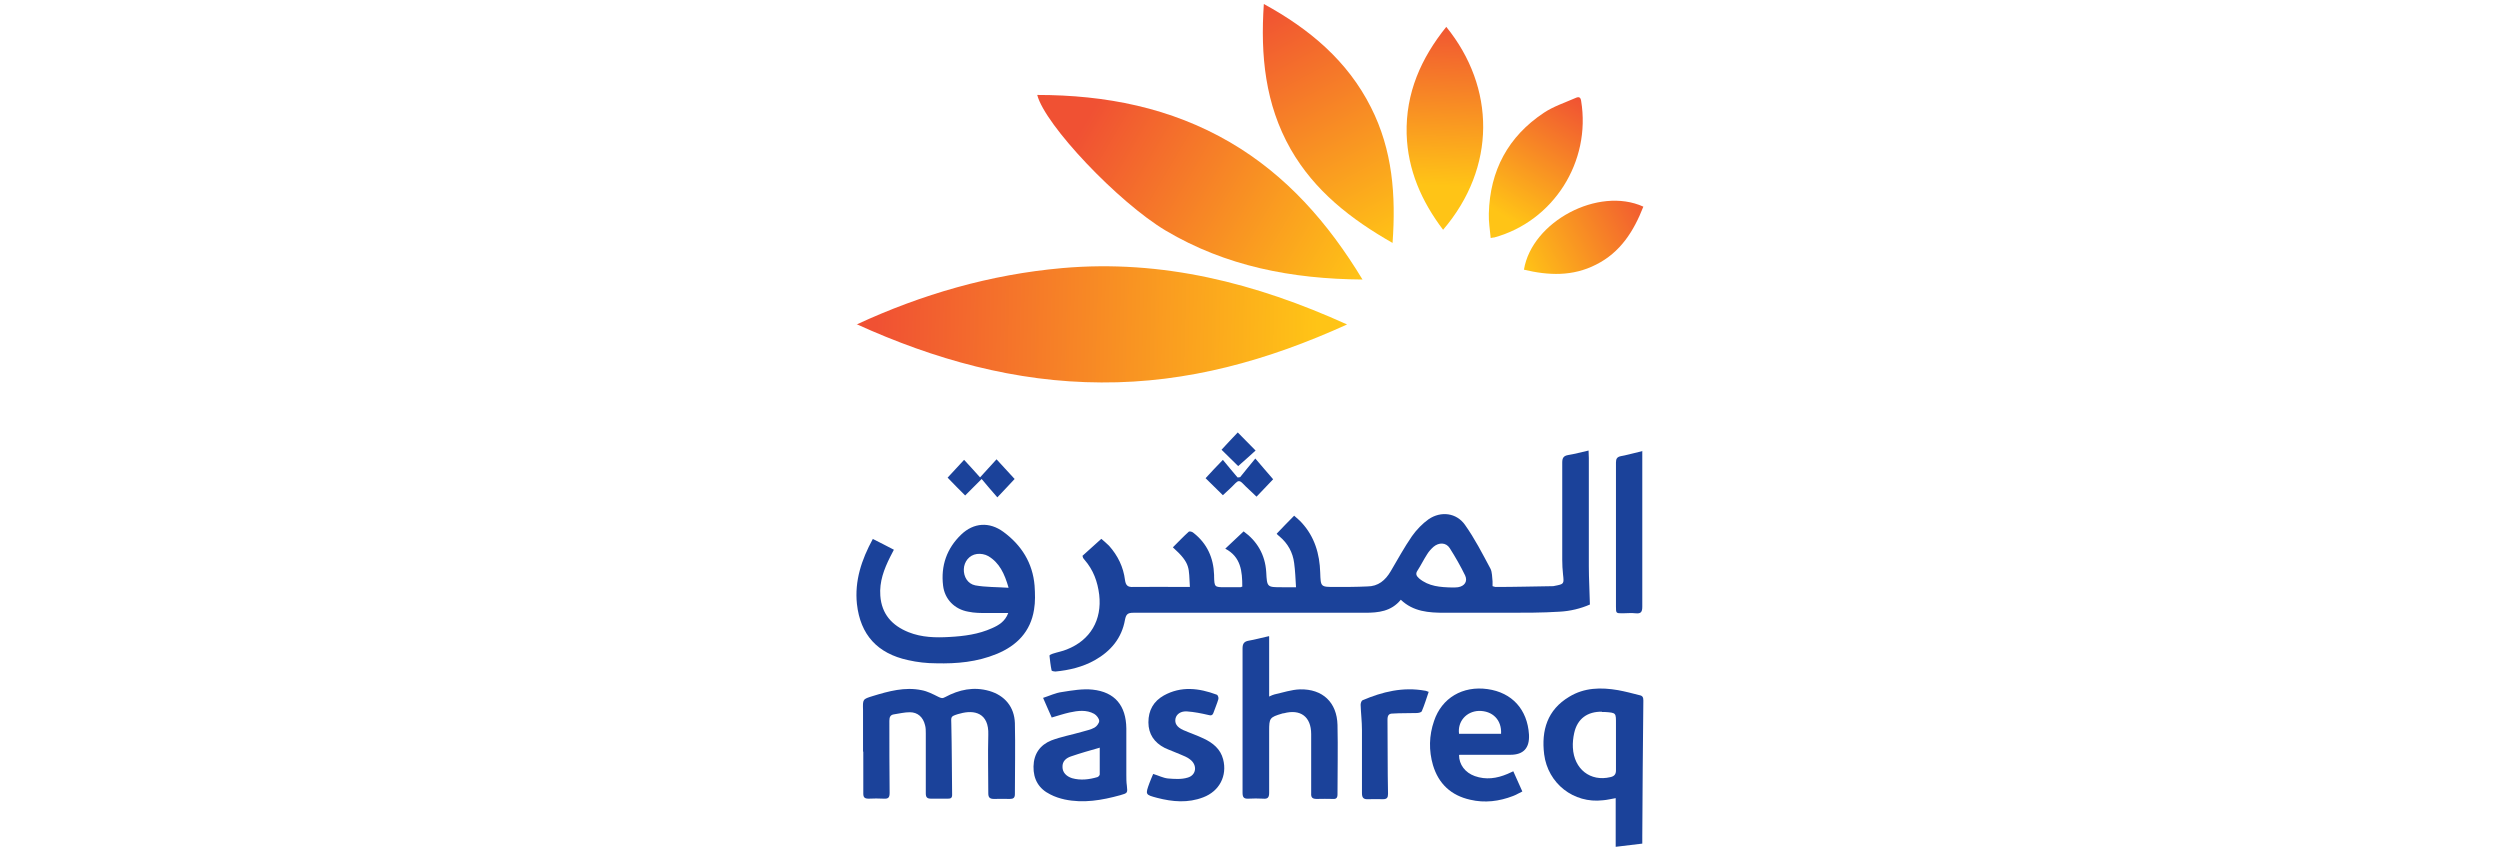
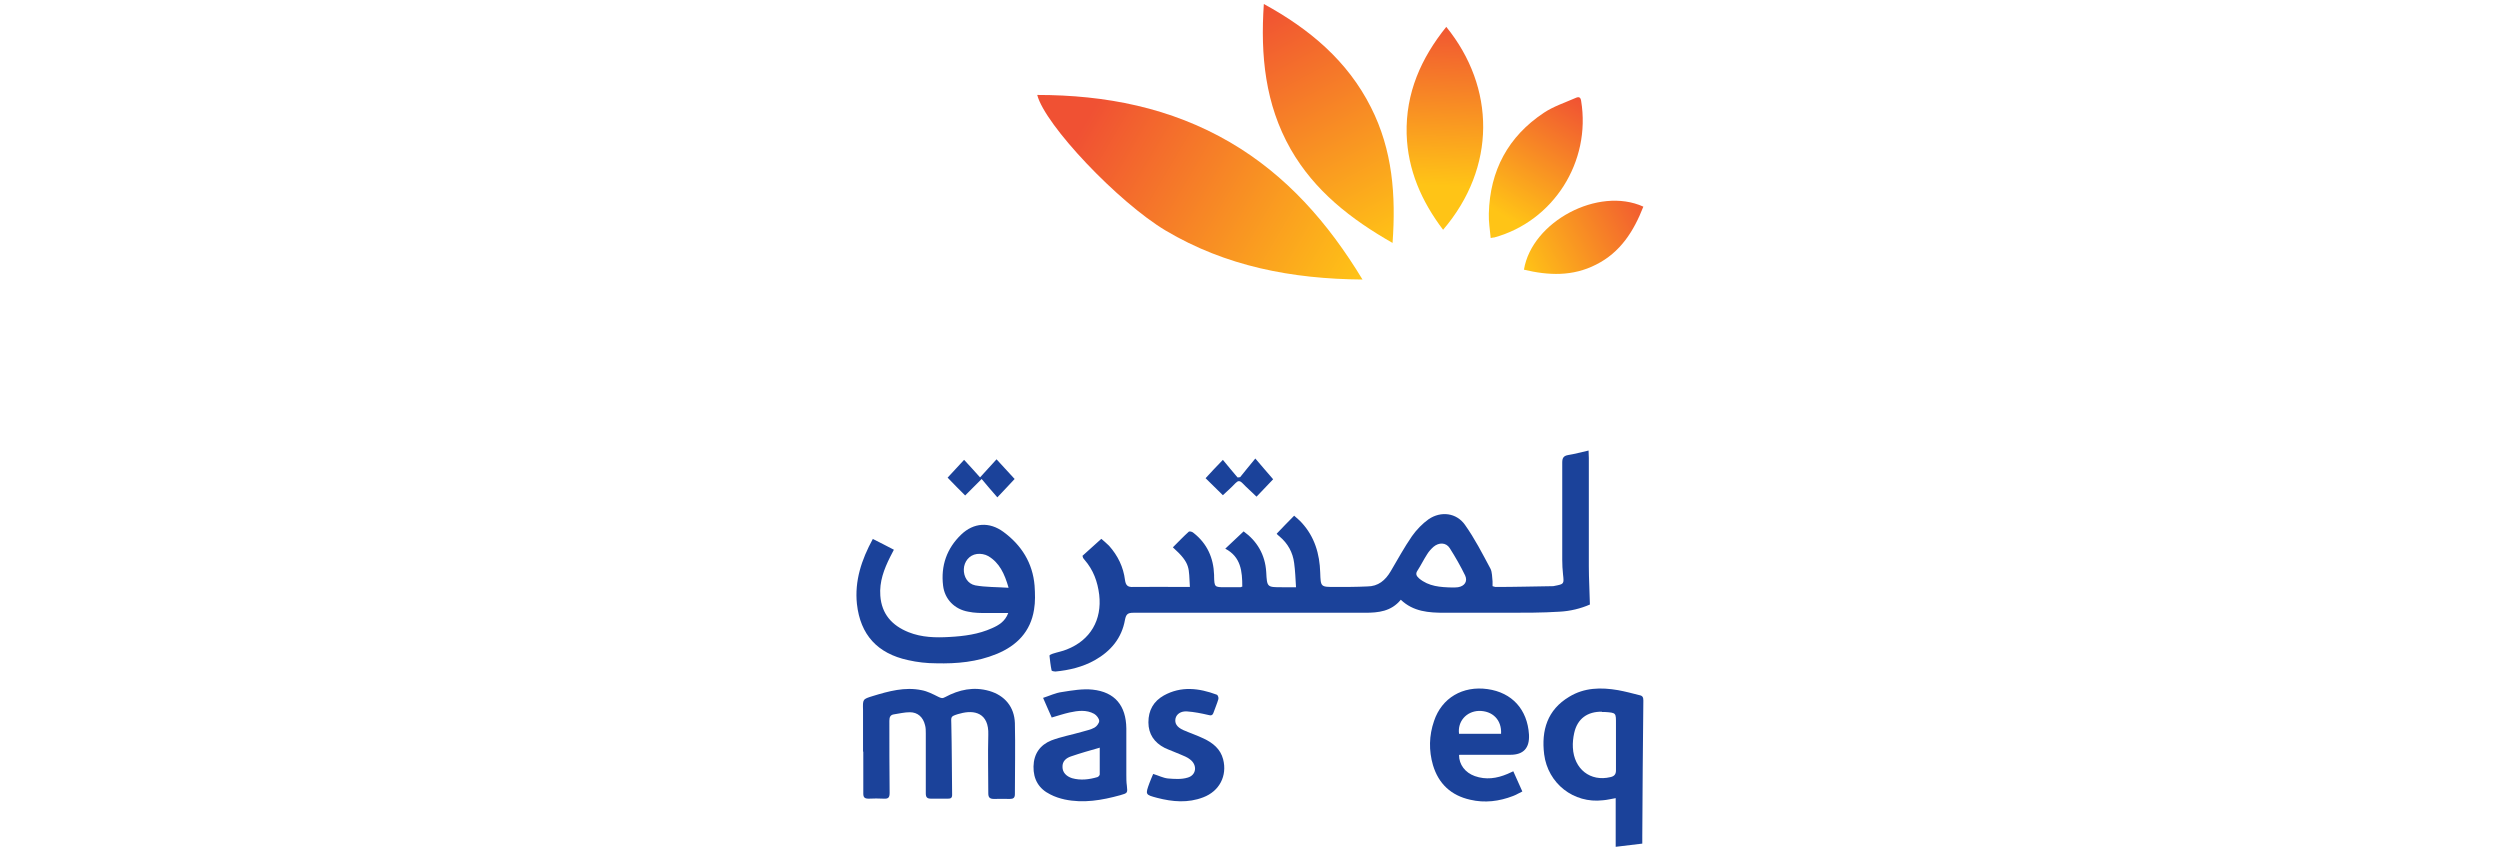
<svg xmlns="http://www.w3.org/2000/svg" xmlns:xlink="http://www.w3.org/1999/xlink" id="Layer_1" viewBox="0 0 94 32">
  <defs>
    <style>.cls-1{fill:url(#linear-gradient);}.cls-1,.cls-2,.cls-3,.cls-4,.cls-5,.cls-6,.cls-7{stroke-width:0px;}.cls-2{fill:url(#linear-gradient-4);}.cls-3{fill:url(#linear-gradient-2);}.cls-4{fill:url(#linear-gradient-3);}.cls-5{fill:url(#linear-gradient-5);}.cls-6{fill:url(#linear-gradient-6);}.cls-7{fill:#1b429a;}</style>
    <linearGradient id="linear-gradient" x1="49.55" y1="12.41" x2="32.94" y2="11.97" gradientUnits="userSpaceOnUse">
      <stop offset="0" stop-color="#ffc416" />
      <stop offset="1" stop-color="#f05133" />
    </linearGradient>
    <linearGradient id="linear-gradient-2" x1="51.18" y1="10.63" x2="40.84" y2="4.53" xlink:href="#linear-gradient" />
    <linearGradient id="linear-gradient-3" x1="52.41" y1="9.22" x2="47.55" y2=".21" xlink:href="#linear-gradient" />
    <linearGradient id="linear-gradient-4" x1="54.24" y1="6.99" x2="54.5" y2=".72" xlink:href="#linear-gradient" />
    <linearGradient id="linear-gradient-5" x1="56.58" y1="8.15" x2="59.41" y2="3.64" xlink:href="#linear-gradient" />
    <linearGradient id="linear-gradient-6" x1="57.26" y1="10.14" x2="62.21" y2="7.58" xlink:href="#linear-gradient" />
  </defs>
-   <path class="cls-1" d="m32.21,12.2c2.46-1.14,5.03-1.88,7.73-2.12,3.76-.33,7.27.56,10.71,2.12-2.97,1.35-6,2.2-9.24,2.18-3.23-.01-6.27-.86-9.2-2.19Z" />
  <path class="cls-7" d="m46.71,22.06c0-.58-.05-1.12-.64-1.43.24-.23.46-.43.69-.65.5.36.81.87.85,1.53.03.57.03.57.59.57.18,0,.35,0,.53,0-.02-.32-.03-.62-.07-.91-.05-.4-.24-.74-.55-1-.04-.03-.07-.06-.1-.09,0,0-.01-.02,0-.02.21-.22.42-.44.65-.67.1.09.2.17.28.26.49.53.68,1.18.7,1.88.02.54.01.54.56.54.4,0,.8,0,1.21-.02.41,0,.68-.23.88-.57.26-.44.51-.9.8-1.32.17-.24.39-.47.63-.64.46-.31,1.04-.24,1.36.21.37.52.66,1.09.96,1.65.07.14.06.32.08.48,0,.06,0,.12,0,.18.05.01.08.03.11.03.71,0,1.42-.02,2.14-.03.03,0,.05,0,.08-.01.36-.07.36-.07.32-.43-.02-.18-.03-.37-.03-.55,0-1.22,0-2.44,0-3.66,0-.17.05-.25.22-.28.25-.04.5-.11.77-.17,0,.11.01.19.01.28,0,1.36,0,2.72,0,4.08,0,.47.03.93.04,1.43-.34.15-.74.25-1.15.27-.64.04-1.29.04-1.94.04-.79,0-1.58,0-2.37,0-.6,0-1.18-.04-1.65-.49-.36.44-.84.49-1.35.49-2.9,0-5.8,0-8.71,0-.21,0-.27.06-.31.26-.12.69-.53,1.18-1.13,1.52-.46.26-.97.38-1.49.43-.05,0-.13-.02-.14-.04-.04-.19-.06-.38-.08-.56,0-.02.08-.06.12-.07.18-.06.36-.09.53-.16.89-.35,1.33-1.11,1.22-2.06-.06-.49-.22-.93-.55-1.31-.02-.02-.04-.05-.06-.08,0-.01,0-.02-.02-.07.22-.2.46-.41.71-.64.08.07.19.16.29.26.33.37.54.8.6,1.29.03.21.11.27.31.26.64-.01,1.28,0,1.92,0,.07,0,.14,0,.21,0-.05-.71.05-.87-.64-1.49.2-.2.39-.4.6-.59.03-.02.13,0,.18.05.51.4.75.94.77,1.58,0,.02,0,.04,0,.06.01.39.02.4.4.4.2,0,.4,0,.59,0,.02,0,.04-.01.05-.02Zm7.9.03c.05,0,.13,0,.21-.01.25-.04.37-.22.27-.44-.17-.35-.37-.7-.58-1.03-.14-.22-.41-.22-.61-.05-.09.08-.18.18-.24.28-.13.2-.23.41-.36.61-.09.13-.04.21.06.3.36.3.79.33,1.26.34Z" />
  <path class="cls-3" d="m51.23,10.51c-2.66-.02-5.14-.5-7.4-1.84-1.79-1.07-4.54-3.97-4.83-5.1,2.57,0,5.02.48,7.25,1.78,2.12,1.24,3.69,3.03,4.98,5.16Z" />
  <path class="cls-4" d="m52.37,9.14c-1.58-.9-2.94-1.96-3.84-3.53-.96-1.69-1.14-3.52-1.01-5.46,1.72.94,3.15,2.14,4.03,3.89.81,1.6.94,3.3.81,5.1Z" />
  <path class="cls-7" d="m32.83,20.27c.27.14.52.26.78.4-.05.1-.09.18-.14.27-.23.46-.41.93-.37,1.46.05.69.44,1.12,1.06,1.37.5.2,1.02.21,1.54.18.55-.03,1.09-.1,1.6-.33.25-.11.49-.25.61-.57-.28,0-.54,0-.79,0-.24,0-.48,0-.71-.05-.52-.09-.89-.47-.95-.98-.09-.75.14-1.4.68-1.92.47-.45,1.06-.49,1.59-.1.68.5,1.1,1.17,1.17,2.02.02.3.03.61-.02.9-.13.83-.65,1.36-1.41,1.67-.73.3-1.49.37-2.27.35-.35,0-.71-.04-1.06-.12-1.15-.25-1.79-.95-1.92-2.11-.09-.87.17-1.66.6-2.45Zm5.09,1.82c-.15-.52-.34-.93-.76-1.18-.12-.07-.29-.1-.43-.08-.29.04-.48.29-.49.57-.01.28.14.55.43.61.39.07.8.06,1.25.09Z" />
  <path class="cls-2" d="m54.38,1.01c1.85,2.28,1.89,5.28-.12,7.63-.81-1.07-1.33-2.25-1.37-3.6-.04-1.54.54-2.85,1.49-4.03Z" />
  <path class="cls-7" d="m32.45,28.26c0-.52,0-1.04,0-1.56-.01-.41-.02-.41.37-.53.59-.18,1.2-.35,1.83-.22.22.04.43.15.63.25.1.05.16.07.26.01.52-.28,1.07-.4,1.66-.23.58.17.94.6.96,1.21.02.89,0,1.78,0,2.67,0,.14-.06.18-.19.18-.2,0-.4-.01-.59,0-.16,0-.22-.05-.22-.21,0-.73-.02-1.46,0-2.2.03-.83-.53-.95-1.06-.8-.03,0-.05.02-.08.02-.28.09-.26.09-.25.39.02.88.02,1.77.03,2.65,0,.12-.06.14-.16.14-.21,0-.42,0-.63,0-.15,0-.2-.05-.2-.2,0-.75,0-1.5,0-2.26,0-.1,0-.21-.03-.31-.07-.29-.27-.48-.57-.48-.2,0-.4.05-.6.08-.13.02-.17.1-.17.24,0,.9,0,1.81.01,2.71,0,.18-.05.23-.22.22-.19-.01-.38-.01-.57,0-.15,0-.2-.05-.2-.19,0-.53,0-1.06,0-1.58h0Z" />
  <path class="cls-7" d="m61.75,31.72c-.34.04-.65.08-1,.12v-1.83c-.18.03-.33.07-.48.08-1.1.13-2.07-.63-2.21-1.73-.11-.9.12-1.67.94-2.16.57-.35,1.2-.36,1.84-.25.27.05.54.12.81.19.11.02.14.08.14.2-.02,1.7-.03,3.4-.04,5.1,0,.08,0,.17,0,.29Zm-1.51-4.96c-.55-.01-.93.26-1.05.8-.04.18-.06.37-.05.55.04.81.66,1.29,1.41,1.11.14-.03.21-.1.21-.25,0-.58,0-1.16,0-1.74,0-.43.02-.43-.43-.46-.03,0-.07,0-.1,0Z" />
-   <path class="cls-7" d="m47.72,23.93v2.26c.09-.04.15-.07.2-.08.32-.07.64-.18.96-.19.85-.02,1.39.49,1.41,1.34.02.87,0,1.74,0,2.61,0,.13-.05.18-.17.17-.2,0-.41-.01-.61,0-.16,0-.22-.05-.21-.21,0-.74,0-1.49,0-2.23,0-.65-.4-.95-1.03-.78-.02,0-.04,0-.06.01-.47.14-.49.17-.49.65,0,.78,0,1.56,0,2.33,0,.17-.05.24-.23.22-.18-.01-.37-.01-.55,0-.18.01-.22-.06-.22-.23,0-.96,0-1.92,0-2.89,0-.84,0-1.69,0-2.53,0-.18.06-.26.23-.29.24-.04.48-.11.76-.17Z" />
  <path class="cls-5" d="m56.05,8.95c-.03-.32-.08-.62-.07-.92.04-1.62.73-2.9,2.07-3.79.36-.24.79-.38,1.2-.56.11-.05.18-.03.2.11.38,2.29-1.04,4.53-3.27,5.14-.02,0-.05,0-.13.02Z" />
  <path class="cls-7" d="m54.86,28.39c0,.36.23.66.59.79.42.15.83.09,1.23-.08.07-.03.13-.06.22-.1.11.25.22.5.34.76-.13.06-.24.13-.35.17-.52.2-1.06.27-1.61.14-.72-.16-1.19-.6-1.4-1.3-.16-.55-.15-1.11.04-1.66.29-.87,1.08-1.33,2.01-1.2.93.13,1.5.77,1.56,1.71q.04.76-.7.76c-.56,0-1.12,0-1.68,0h-.23Zm1.58-.8c.03-.52-.32-.87-.84-.86-.47.02-.8.4-.74.86h1.58Z" />
  <path class="cls-7" d="m39.55,26.99c-.11-.24-.21-.48-.33-.75.25-.08.47-.19.71-.22.38-.06.78-.13,1.15-.09.84.09,1.26.6,1.27,1.46,0,.58,0,1.16,0,1.74,0,.14,0,.28.02.41.03.28.03.28-.25.36-.69.19-1.38.31-2.09.16-.18-.04-.37-.1-.54-.19-.43-.21-.64-.57-.63-1.05.01-.48.25-.81.67-.98.37-.14.76-.21,1.14-.32.16-.05.34-.08.48-.16.08-.04.18-.17.18-.25,0-.09-.1-.22-.19-.27-.29-.16-.61-.12-.93-.05-.22.05-.43.12-.67.19Zm1.81,1.12c-.39.11-.74.21-1.09.33-.18.06-.33.18-.32.4,0,.2.14.35.36.42.32.09.64.05.95-.04.04-.01.09-.07.09-.1,0-.33,0-.65,0-1Z" />
  <path class="cls-6" d="m57.3,10.14c.3-1.81,2.8-3.14,4.49-2.37-.36.92-.86,1.72-1.78,2.18-.88.45-1.79.41-2.71.19Z" />
  <path class="cls-7" d="m43.36,29.1c.2.06.37.15.55.17.24.02.51.04.74-.03.34-.09.38-.48.09-.69-.1-.08-.23-.13-.35-.18-.2-.09-.41-.16-.6-.25-.39-.2-.61-.52-.61-.96,0-.45.19-.79.58-1.01.65-.36,1.32-.28,1.99-.03.04.01.08.12.06.17-.05.17-.12.33-.18.5-.04.12-.1.12-.21.09-.26-.06-.51-.11-.78-.13-.24-.02-.4.1-.44.26-.04.19.05.33.29.44.25.11.52.2.77.32.34.16.63.39.73.78.16.62-.14,1.2-.75,1.43-.57.22-1.15.17-1.73.02-.45-.12-.45-.12-.29-.56.04-.11.09-.22.14-.34Z" />
-   <path class="cls-7" d="m61.75,16.95v.24c0,1.87,0,3.74,0,5.62,0,.2-.05.27-.25.25-.16-.02-.33,0-.49,0-.25,0-.25,0-.25-.26,0-1.34,0-2.68,0-4.01,0-.47,0-.94,0-1.4,0-.14.04-.21.19-.24.26-.05.51-.12.81-.19Z" />
-   <path class="cls-7" d="m53.72,26.01c-.09.26-.16.5-.26.73-.02.05-.13.07-.2.07-.3.01-.6,0-.9.02-.14,0-.19.07-.19.23.01.93,0,1.86.02,2.79,0,.14-.04.2-.19.2-.18,0-.37-.01-.55,0-.18.01-.24-.05-.24-.23,0-.79,0-1.58,0-2.37,0-.32-.04-.63-.05-.95,0-.06.03-.15.07-.17.75-.32,1.52-.51,2.35-.36.04,0,.09.03.15.05Z" />
  <path class="cls-7" d="m37.5,18.7c-.21-.24-.4-.46-.59-.69-.24.24-.44.44-.62.62-.22-.22-.43-.43-.66-.67.19-.2.4-.43.62-.67.2.22.4.43.6.66.23-.25.42-.46.62-.68.24.26.45.49.68.74-.17.18-.38.41-.64.68Z" />
  <path class="cls-7" d="m47.24,18.67c-.18-.18-.36-.33-.52-.5-.11-.11-.17-.1-.27,0-.15.16-.32.31-.47.45-.2-.2-.42-.41-.65-.64.19-.21.4-.43.65-.69.19.23.37.45.55.66.03,0,.07,0,.1-.01.18-.22.36-.45.57-.7.25.29.45.53.67.78-.18.19-.39.41-.62.65Z" />
-   <path class="cls-7" d="m46.56,17.53c-.19-.19-.4-.39-.63-.62.2-.22.41-.44.61-.65.23.23.44.45.67.68-.21.19-.43.39-.66.59Z" />
</svg>